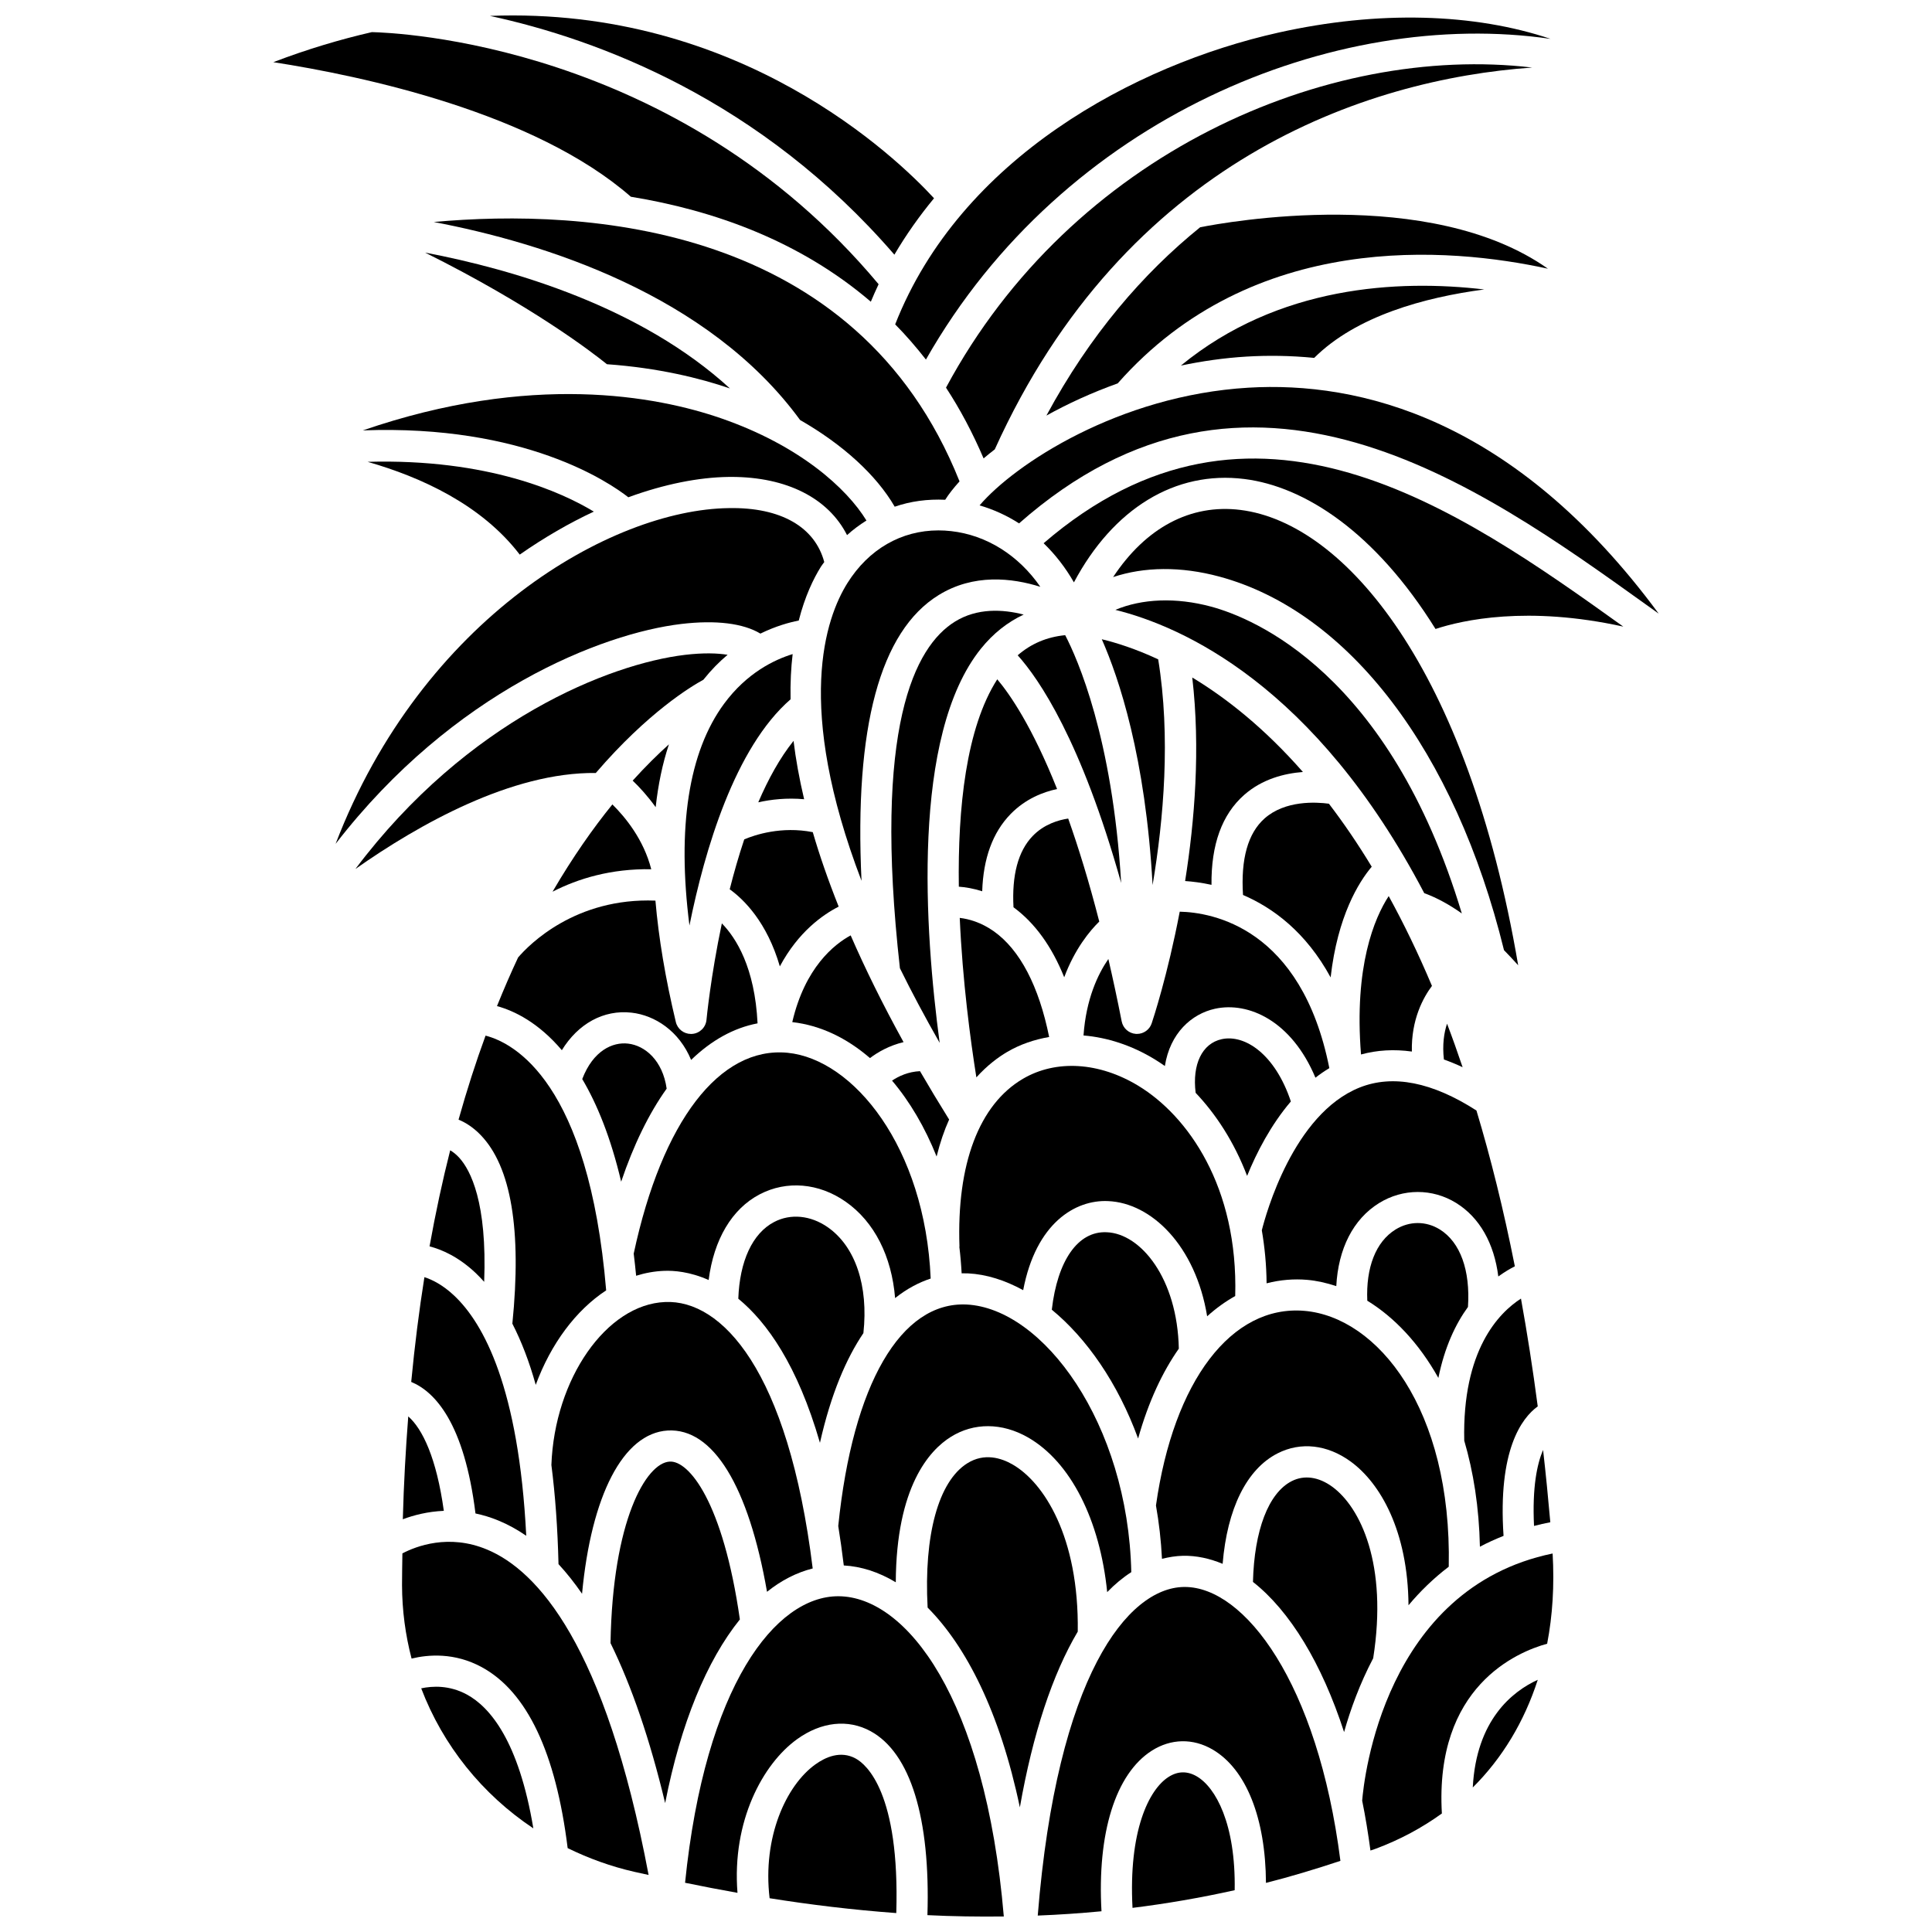
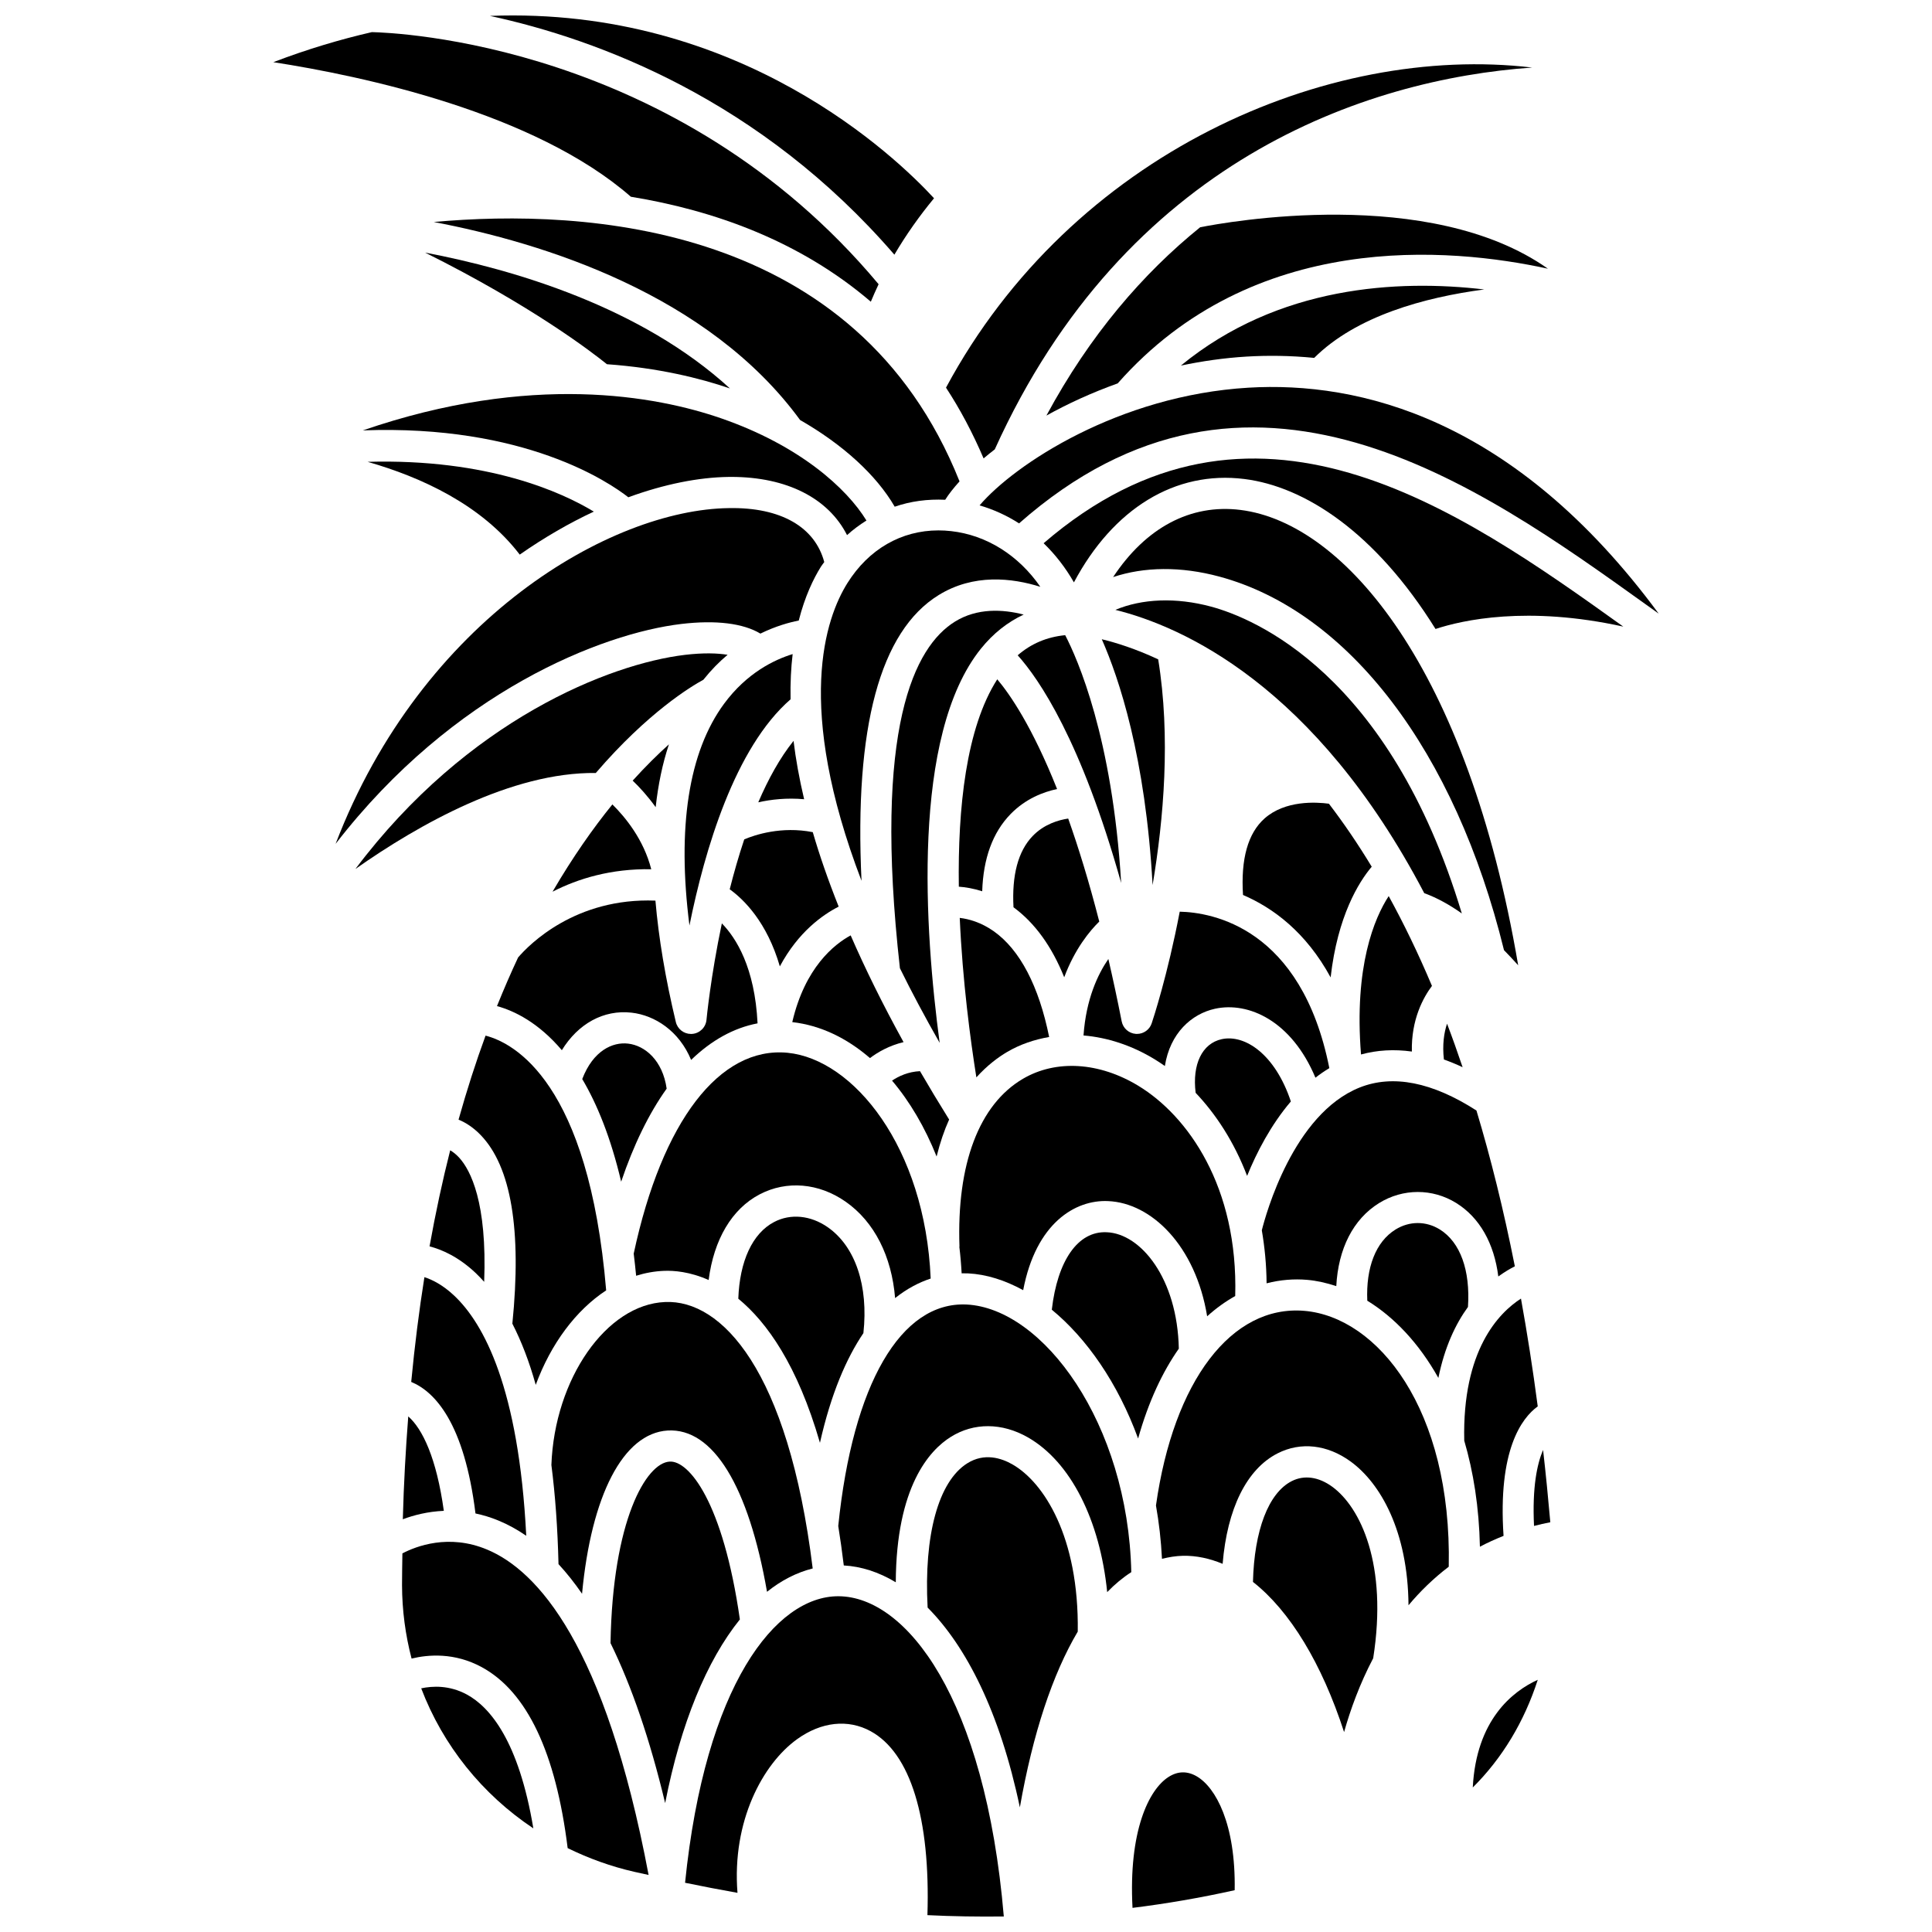
<svg xmlns="http://www.w3.org/2000/svg" width="800px" height="800px" version="1.1" viewBox="144 144 512 512">
  <defs>
    <clipPath id="d">
      <path d="m381 148.09h174v91.906h-174z" />
    </clipPath>
    <clipPath id="c">
      <path d="m419 564h81v87.902h-81z" />
    </clipPath>
    <clipPath id="b">
      <path d="m325 567h86v84.902h-86z" />
    </clipPath>
    <clipPath id="a">
      <path d="m273 148.09h119v63.906h-119z" />
    </clipPath>
  </defs>
  <path d="m445.31 418c-0.09 0-0.184 0-0.273-0.008-1.871-0.125-3.422-1.484-3.781-3.328-1.152-5.871-2.332-11.34-3.531-16.52-2.785 4.047-5.906 10.609-6.582 20.266 6.309 0.527 12.746 2.598 18.848 6.309 0.902 0.551 1.809 1.152 2.711 1.789 1.371-8.699 7.055-13.82 13.312-15.184 8.848-1.918 20.27 3.188 26.59 18.281 1.172-0.918 2.398-1.762 3.684-2.539-7.426-37.324-31.168-41.277-39.648-41.461-3.215 16.863-7.09 28.57-7.43 29.586-0.555 1.684-2.137 2.809-3.898 2.809z" />
  <path d="m417.65 365.57c-3.844 4.004-5.523 10.367-5.062 18.867 5.656 4.156 10.148 10.363 13.441 18.551 2.832-7.586 6.824-12.348 9.289-14.766-2.731-10.641-5.516-19.645-8.234-27.297-2.535 0.383-6.398 1.48-9.434 4.644z" />
  <path d="m398.1 378.98c1.75 0.125 3.856 0.469 6.195 1.215 0.281-8.691 2.766-15.566 7.5-20.438 3.973-4.086 8.668-5.867 12.34-6.656-6.586-16.539-12.488-25.098-15.852-29.078-8.266 12.902-10.48 34.141-10.184 54.957z" />
  <path d="m464.98 304.77c-9.379-2.531-18.371-2.106-25.391 0.852 17.582 4.356 52.918 19.879 81.852 75.074 3.398 1.234 6.75 3.106 9.957 5.379-19.207-63.754-55.277-78.293-66.418-81.305z" />
-   <path d="m465.06 378.49c-0.117-10.625 2.766-18.648 8.66-23.832 4.793-4.215 10.633-5.691 15.566-6.074-10.254-11.691-20.371-19.641-29.324-25.035 2.188 18.82 0.641 38.004-1.895 53.934 1.953 0.133 4.336 0.422 6.992 1.008z" />
  <path d="m518.16 422.67c-0.203-8.512 3.055-14.367 5.324-17.395-3.68-8.723-7.523-16.633-11.465-23.801-3.793 5.816-9.203 18.578-7.336 41.973 4.301-1.18 8.801-1.426 13.477-0.777z" />
  <path d="m490.37 483.17c2.594 0.223 5.188 0.816 7.758 1.668 0.52-9.887 4.457-17.746 11.348-22.012 6.316-3.906 14.141-3.918 20.422-0.027 6.219 3.852 10.07 10.723 11.168 19.48 1.629-1.18 3.121-2.055 4.383-2.691-2.992-15.078-6.414-28.805-10.176-41.289-11.715-7.531-22.141-9.609-30.969-6.09-17.586 7.027-24.879 33.707-25.91 37.836 0.754 4.414 1.223 9.074 1.266 14.043 3.66-0.938 7.277-1.211 10.711-0.918z" />
  <path d="m526.65 424.78c1.637 0.582 3.285 1.254 4.957 2.043-1.34-3.977-2.715-7.832-4.125-11.539-0.816 2.453-1.273 5.625-0.832 9.496z" />
  <path d="m341.23 366.45c-1.469 4.391-2.746 8.859-3.848 13.223 3.734 2.68 9.879 8.691 13.285 20.426 4.883-9.129 11.355-13.676 15.59-15.836-2.801-7.023-5.078-13.602-6.863-19.734-8.324-1.633-15.395 0.73-18.164 1.922z" />
  <path d="m397.05 308.75c-10.609 6.582-21.727 27.859-14.562 91.844 3.07 6.246 6.594 12.852 10.531 19.773-3.953-29.5-7.617-81.418 10.957-104.49 3.242-4.023 7.035-7.008 11.309-9.008-5.551-1.422-12.312-1.793-18.234 1.879z" />
  <path d="m335.88 330.51c-9.398 12.766-12.484 32.832-9.168 58.754 4.043-20.031 12.02-47.102 26.797-59.941-0.086-4.391 0.121-8.379 0.551-11.984-4.812 1.473-12.133 4.961-18.18 13.172z" />
  <path d="m353.96 414.87c7.457 0.84 14.441 4.215 20.59 9.531 2.082-1.578 5.129-3.328 8.902-4.227-5.582-10.117-10.203-19.531-14.016-28.289-4.391 2.387-12.102 8.504-15.477 22.984z" />
  <path d="m319.96 480.79c2.566-0.113 6.836 0.199 11.836 2.426 1.383-10.703 6.117-18.832 13.543-22.711 7.144-3.731 15.648-3.008 22.742 1.941 7.633 5.32 12.223 14.488 13.129 25.562 3.227-2.57 6.445-4.195 9.43-5.176-1.492-34.867-20.477-58.117-37.93-59.836-18-1.73-33.254 18.117-40.773 53.23 0.234 1.902 0.449 3.848 0.645 5.863 2.398-0.754 4.867-1.199 7.379-1.301z" />
  <path d="m395.53 440.69c-2.731-4.383-5.309-8.664-7.719-12.82-3.106 0.141-5.633 1.316-7.41 2.504 4.719 5.57 8.727 12.391 11.809 20.113 0.906-3.668 2.031-6.938 3.32-9.797z" />
  <path d="m310.46 420.57c-4.098-0.488-9.277 1.848-12.16 9.391 3.938 6.652 7.555 15.48 10.316 27.195 3.316-9.801 7.367-18.09 12.055-24.652-1.055-7.504-5.762-11.426-10.211-11.934z" />
  <path d="m344.95 356.62c3.394-0.758 7.551-1.23 12.152-0.816-1.309-5.547-2.227-10.699-2.805-15.465-3.621 4.508-6.711 10.145-9.348 16.281z" />
  <path d="m554.85 547.41c-0.574-6.566-1.211-12.957-1.918-19.164-1.586 3.699-2.898 9.887-2.398 20.141 1.406-0.359 2.836-0.695 4.316-0.977z" />
  <path d="m250.75 546.62c2.898-1.086 6.594-2.047 10.867-2.234-1.93-13.965-5.641-21.707-9.426-25.023-0.676 8.723-1.191 17.754-1.441 27.258z" />
  <path d="m276.09 546.96c2.539 1.043 4.992 2.402 7.371 4.035-1.988-39.242-11.289-56.262-19.059-63.605-3.059-2.894-5.871-4.269-7.93-4.93-1.395 8.77-2.566 18.023-3.496 27.762 6.266 2.602 14.066 10.867 17.031 34.859 1.969 0.414 4 1.016 6.082 1.879z" />
  <path d="m532.04 525.78c2.43 8.281 3.93 17.656 4.152 28.117 1.98-1.059 4.086-2.004 6.266-2.875-1.527-22.66 4.75-31.191 9.059-34.316-1.316-10.004-2.805-19.52-4.445-28.566-5.848 3.762-15.59 13.629-15.031 37.641z" />
  <path d="m456.95 240.88c5.582-1.164 11.379-2.019 17.387-2.379 5.594-0.336 11.609-0.277 17.934 0.344 11.164-11.105 29.211-16.039 45.07-18.137-22.824-2.672-54.547-1.047-80.391 20.172z" />
  <g clip-path="url(#d)">
-     <path d="m389.38 239.29c36.5-64.238 108.59-93.328 165.53-84.988-20.18-6.789-45.574-7.602-72.199-1.641-38.008 8.512-84.199 33.285-101.48 77.301 2.844 2.875 5.551 6.004 8.152 9.328z" />
-   </g>
+     </g>
  <path d="m462.05 204.23c-15.125 12.227-29.195 28.504-40.742 49.902 5.656-3.144 12-6.062 18.895-8.531 35.902-40.711 87.941-36.09 114.01-30.395-31.383-22.141-85.227-12.359-92.16-10.977z" />
  <path d="m398.23 474.38c0.285 2.32 0.488 4.672 0.613 7.059 0.598-0.008 1.176-0.004 1.711 0.02 4.84 0.238 9.777 1.809 14.598 4.449 3.383-17.781 13.797-24 22.477-23.605 11.449 0.449 23.207 11.773 26.277 30.527 2.41-2.172 4.906-3.957 7.438-5.363 0.809-28.98-12.562-47.746-25.641-55.699-10.387-6.32-21.836-7.023-30.605-1.883-11.629 6.812-17.602 22.609-16.828 44.484z" />
  <path d="m486.09 435.9c-4.16-12.508-12.164-17.84-18.312-16.512-5.219 1.137-7.863 6.691-6.918 14.223 5.375 5.66 10.203 13.02 13.637 22.012 2.516-6.18 6.277-13.488 11.594-19.723z" />
  <path d="m281.3 397.74c-1.906 4.059-3.769 8.363-5.594 12.883 4.644 1.277 10.992 4.383 17.188 11.691 4.285-6.988 11.035-10.801 18.508-9.945 6.144 0.707 12.574 4.836 15.75 12.523 5.336-5.176 11.258-8.48 17.609-9.695-0.723-14.793-5.684-22.637-9.465-26.492-2.969 14.121-4.047 25.289-4.07 25.555-0.184 2.012-1.801 3.594-3.816 3.738-0.098 0.004-0.199 0.008-0.297 0.008-1.895 0-3.566-1.297-4.012-3.168-2.777-11.602-4.559-22.305-5.406-32.164-21.191-0.828-33.457 11.629-36.395 15.066z" />
  <path d="m410.92 422.77c3.457-2.023 7.215-3.285 11.117-3.957-2.715-13.453-7.742-23.125-14.691-28.027-3.406-2.402-6.656-3.254-9.004-3.535 0.738 16.738 2.836 32.387 4.406 42.262 2.848-3.152 5.746-5.32 8.172-6.742z" />
  <path d="m272.31 483.7c0.809-21.023-3.59-29.562-6.602-32.883-0.844-0.93-1.66-1.539-2.402-1.977-2.023 7.969-3.856 16.461-5.473 25.457 3.262 0.855 7.652 2.746 12.246 7.086 0.758 0.727 1.504 1.508 2.231 2.316z" />
  <path d="m304.64 485.96c-4.625-55.117-24.383-65.551-31.961-67.508-2.535 6.898-4.93 14.328-7.16 22.262 1.801 0.746 3.84 1.988 5.84 4.059 8.113 8.371 10.918 25.227 8.422 50.012 2.41 4.703 4.488 10.09 6.195 16.215 4.012-10.879 10.637-19.781 18.664-25.039z" />
  <path d="m290.43 380.31c6.781-3.484 15.523-6.133 26.156-5.957-2.008-7.887-6.914-13.844-10.301-17.172-5.106 6.293-10.496 13.945-15.855 23.129z" />
  <path d="m321.27 341.26c-2.902 2.606-6.152 5.797-9.605 9.613 1.805 1.73 3.981 4.094 6.094 7.035 0.664-6.023 1.824-11.59 3.512-16.648z" />
  <path d="m496.63 403.02c1.848-16.273 7.449-25.254 10.891-29.332-3.731-6.16-7.531-11.707-11.344-16.695-3.418-0.457-11.582-0.934-17.043 3.894-4.434 3.926-6.332 10.766-5.723 20.289 7.961 3.418 16.684 9.844 23.219 21.844z" />
  <path d="m321.44 531.34c-6.215 0.379-15.102 15.574-15.645 48.098 5.598 11.414 10.438 25.523 14.477 42.402 4.133-21.098 11.016-37.766 19.801-48.676-4.461-31.176-13.531-42.168-18.633-41.824z" />
-   <path d="m370.77 610.03c-4.008-2.199-8.039-0.359-10.711 1.57-7.75 5.578-14.023 19.336-12.105 35.449 10.727 1.711 21.93 3.078 33.57 3.934 0.969-31.848-7.902-39.395-10.754-40.953z" />
  <path d="m273.08 554.65c-10.172-4.258-18.836-0.871-22.441 1.016-0.031 2.793-0.102 5.519-0.098 8.375 0.016 6.715 0.898 13.25 2.531 19.5 4.387-1.07 11.375-1.656 18.594 2.269 11.992 6.516 19.637 22.66 22.77 47.961 5.531 2.707 11.438 4.863 17.699 6.289 1.223 0.281 2.504 0.551 3.75 0.824-11.535-61.133-29.535-80.691-42.805-86.234z" />
  <path d="m374.78 223.96c0.668-1.559 1.324-3.125 2.059-4.637-53.523-64.035-128.4-66.668-134.29-66.812-8.414 1.941-17.098 4.516-26.117 7.965 23.762 3.684 69.246 13.355 94.754 35.664 21.93 3.582 44.723 11.664 63.594 27.82z" />
  <path d="m267.73 593.07c-4.656-2.527-9.145-2.273-12.105-1.645 5.75 15.121 16.137 28.066 29.715 37.109-3.871-23.23-11.539-32.164-17.609-35.465z" />
  <path d="m324.52 309.36c9.227-1.098 16.465-0.172 20.992 2.551 4.113-2.012 7.754-2.992 10.164-3.457 1.629-6.418 3.902-11.117 5.898-14.309 0.266-0.426 0.586-0.785 0.863-1.195-2.453-9.254-11.473-14.559-25.289-14.297-31.078 0.391-81.238 29.078-104.21 88.98 31.223-40.445 70.676-55.781 91.578-58.273z" />
  <path d="m412.29 532.07c-2.957-1.684-7.43-3.113-11.941-0.285-7.668 4.797-11.543 19.059-10.52 38.238 10.188 10.242 19.137 27.621 24.445 52.945 3.445-19.613 8.676-35.316 15.344-46.582 0.348-25.176-9.055-39.605-17.328-44.316z" />
  <path d="m330.4 324.14c2.066-2.59 4.234-4.789 6.426-6.613-2.664-0.434-6.344-0.57-11.328 0.02-19.836 2.371-57.594 17.203-87.309 56.742 16.719-11.762 41.359-25.699 63.703-25.441 13.758-16.027 25.301-22.969 28.508-24.707z" />
  <path d="m298.25 566.36c2.441-25.98 10.859-42.535 22.691-43.258 12.051-0.707 21.438 14.762 26.328 42.742 3.789-3.039 7.844-5.109 12.105-6.188-6.496-52.758-24.246-71.27-39.09-70.609-15.566 0.602-29.32 20.348-30.16 43.191 1.027 7.984 1.656 16.75 1.887 26.27 2.152 2.332 4.234 4.949 6.238 7.852z" />
-   <path d="m504.99 621.2c0.867 4.238 1.582 8.668 2.195 13.211 0.449-0.164 0.891-0.293 1.34-0.457 6.484-2.41 12.34-5.578 17.586-9.363-1.941-33.594 19.852-42.785 27.898-44.988 1.449-7.481 1.938-15.492 1.453-23.91-44.656 9.227-50.016 59.848-50.473 65.508z" />
  <path d="m461.18 614.77c-2.519-1.477-5.043-1.434-7.5 0.141-5.238 3.332-10.637 14.371-9.551 34.695 8.887-1.102 17.918-2.644 27.074-4.684 0.305-17.562-5.043-27.238-10.023-30.152z" />
  <path d="m474.83 246.74c-34.332 2.055-61.922 20.281-71.23 31.191 3.695 1.082 7.211 2.68 10.461 4.769 61-53.77 121.62-10.398 166.04 21.438 1.172 0.844 2.316 1.656 3.469 2.481-38.324-52-79.602-61.613-108.74-59.879z" />
  <path d="m420.57 287.96c3.09 2.984 5.789 6.457 8.031 10.371 10.406-19.547 26.828-29.695 45.184-27.387 15.984 2.004 34.672 14.082 50.645 39.742 7.059-2.332 24.27-6.246 49.762-0.629-44.008-31.535-98.355-69.699-153.62-22.098z" />
  <g clip-path="url(#c)">
-     <path d="m457.97 564.56c-0.102 0-0.211 0-0.316 0.004-14.793 0.316-33.527 23.445-38.641 87.082 5.566-0.219 11.195-0.594 16.895-1.141-1.172-20.684 3.707-36.434 13.34-42.562 5.059-3.219 10.926-3.328 16.109-0.297 8.941 5.234 14.039 18.266 14.137 35.344 6.519-1.656 13.102-3.641 19.73-5.844-6.019-47.273-25.441-72.586-41.254-72.586z" />
-   </g>
+     </g>
  <path d="m497.06 538c-3.625-2.637-7.43-3.168-10.742-1.484-6.172 3.141-9.93 13.078-10.27 26.707 9.812 7.715 18.234 21.586 24.148 39.793 1.676-5.934 4.129-12.746 7.715-19.566 3.914-24.848-3.383-40.012-10.852-45.449z" />
  <path d="m534.3 617.7c7.859-7.805 13.648-17.48 17.223-28.535-6.727 3.066-16.297 10.633-17.223 28.535z" />
  <g clip-path="url(#b)">
    <path d="m366.3 567.02h-0.164c-16.582 0-35.262 23.535-40.586 75.934 4.519 0.93 9.152 1.82 13.891 2.668-1.508-19.004 6.707-34.176 15.793-40.719 6.41-4.621 13.516-5.387 19.496-2.113 10.562 5.781 15.852 23.027 15.047 48.742 6.613 0.332 13.383 0.43 20.242 0.352-4.918-57.969-25.859-84.699-43.719-84.863z" />
  </g>
  <path d="m449.45 378.55c2.949-17.48 4.812-39.328 1.484-59.816-5.984-2.793-11.117-4.41-14.949-5.328 4.543 10.27 11.605 31.27 13.465 65.145z" />
  <g clip-path="url(#a)">
    <path d="m381.02 211.49c3.125-5.297 6.641-10.277 10.508-14.949-10.012-10.867-51.551-50.902-117.69-48.328 28.699 6.207 71.703 22.203 107.18 63.277z" />
  </g>
  <path d="m457.48 556.3c3.606-0.074 7.117 0.719 10.531 2.129 1.203-14.594 6.359-25.105 14.578-29.281 6.129-3.121 13.172-2.32 19.344 2.168 7.906 5.758 15.172 18.453 15.336 38.094 3.078-3.676 6.609-7.129 10.664-10.211 0.855-41.832-18.883-66.156-38.262-67.812-19.309-1.629-34.668 18.586-39.328 51.586 0.805 4.543 1.352 9.25 1.594 14.129 1.809-0.445 3.644-0.758 5.543-0.801z" />
  <path d="m525.55 469.81c-3.66-2.266-8.047-2.25-11.727 0.027-5.215 3.227-7.863 10.055-7.477 18.863 7.129 4.375 13.68 11.25 18.836 20.461 1.652-8.152 4.559-14.293 7.844-18.805 0.645-9.707-2.027-17.164-7.477-20.547z" />
  <path d="m372.81 497.29c1.367-12.492-2.106-22.945-9.449-28.062-4.519-3.152-9.828-3.68-14.199-1.391-5.754 3-9.148 10.383-9.504 20.332 7.613 6.258 15.691 17.633 21.637 38.188 2.949-13.066 7.019-22.422 11.516-29.066z" />
  <path d="m456.4 501.41c-0.379-18.625-10.078-30.496-19.102-30.852-7.66-0.367-13.059 7.543-14.559 20.527 9.25 7.613 17.484 19.402 22.871 34.137 2.766-9.848 6.492-17.688 10.789-23.812z" />
  <path d="m381.39 563.32c0.121-25.359 8.934-35 14.578-38.527 6.125-3.832 13.57-3.785 20.41 0.113 11.387 6.488 19.121 21.984 21.039 41.023 2.035-2.102 4.164-3.867 6.387-5.293-0.883-39.543-23.422-69.918-43.664-70.926-17.391-0.805-30.152 21.07-33.996 58.695 0.539 3.312 1.023 6.82 1.469 10.457 4.578 0.254 9.227 1.719 13.777 4.457z" />
  <path d="m472.76 279.14c-13.297-1.668-25.137 4.731-33.77 17.793 8.188-2.742 17.941-2.883 28.137-0.133 34.348 9.27 62.488 46.25 75.449 99.004 1.316 1.352 2.594 2.695 3.758 4.008-13.355-78.52-45.871-117.2-73.574-120.67z" />
  <path d="m413.7 317.66c5.625 6.262 16.828 22.531 27.418 60.332-2.312-38.559-11.594-59.441-14.832-65.664-4.867 0.477-9.023 2.242-12.586 5.332z" />
  <path d="m407.63 263.08c34.559-76.426 98.176-98.078 142.41-101.18-54.246-6.406-121.95 22.648-155.34 84.832 3.703 5.652 7.031 11.898 9.961 18.75 0.941-0.801 1.934-1.598 2.973-2.402z" />
  <path d="m337.44 246.94c-23.609-21.633-57.344-31.539-80.793-36.004 28.133 14.012 44.242 26.391 48.195 29.586 13.684 0.977 24.68 3.711 32.598 6.418z" />
  <path d="m258.95 202.83c29.051 5.527 72.746 19.168 97.082 52.477 11.277 6.465 20.18 14.531 25.074 22.973 4.219-1.457 8.73-2.051 13.379-1.836 0.953-1.516 2.254-3.156 3.801-4.875-27.273-68.402-99.172-72.395-139.34-68.738z" />
  <path d="m241.42 266.39c14.184 4.051 30.219 11.379 40.316 24.586 6.539-4.566 13.141-8.359 19.629-11.395-8.309-5.043-27.938-14.09-59.945-13.191z" />
  <path d="m396.03 284.75c-1.121-0.125-2.234-0.188-3.332-0.188-9.828 0-18.488 4.965-24.121 13.957-5.797 9.254-13.988 32.559 3.734 78.906-1.941-40.707 4.906-66.133 20.434-75.719 9.273-5.727 19.449-4.559 26.957-2.195-5.734-8.297-14.195-13.711-23.672-14.762z" />
  <path d="m337.05 270.39c0.246-0.004 0.496-0.004 0.742-0.004 14.754 0 25.73 5.668 30.684 15.422 1.605-1.469 3.344-2.727 5.141-3.867-5.242-8.562-17.727-19.879-38.461-27.066-17.207-5.961-50.375-12.184-95 3.184 42.891-1.609 65.391 13.824 70.355 17.723 9.551-3.488 18.621-5.285 26.539-5.391z" />
</svg>